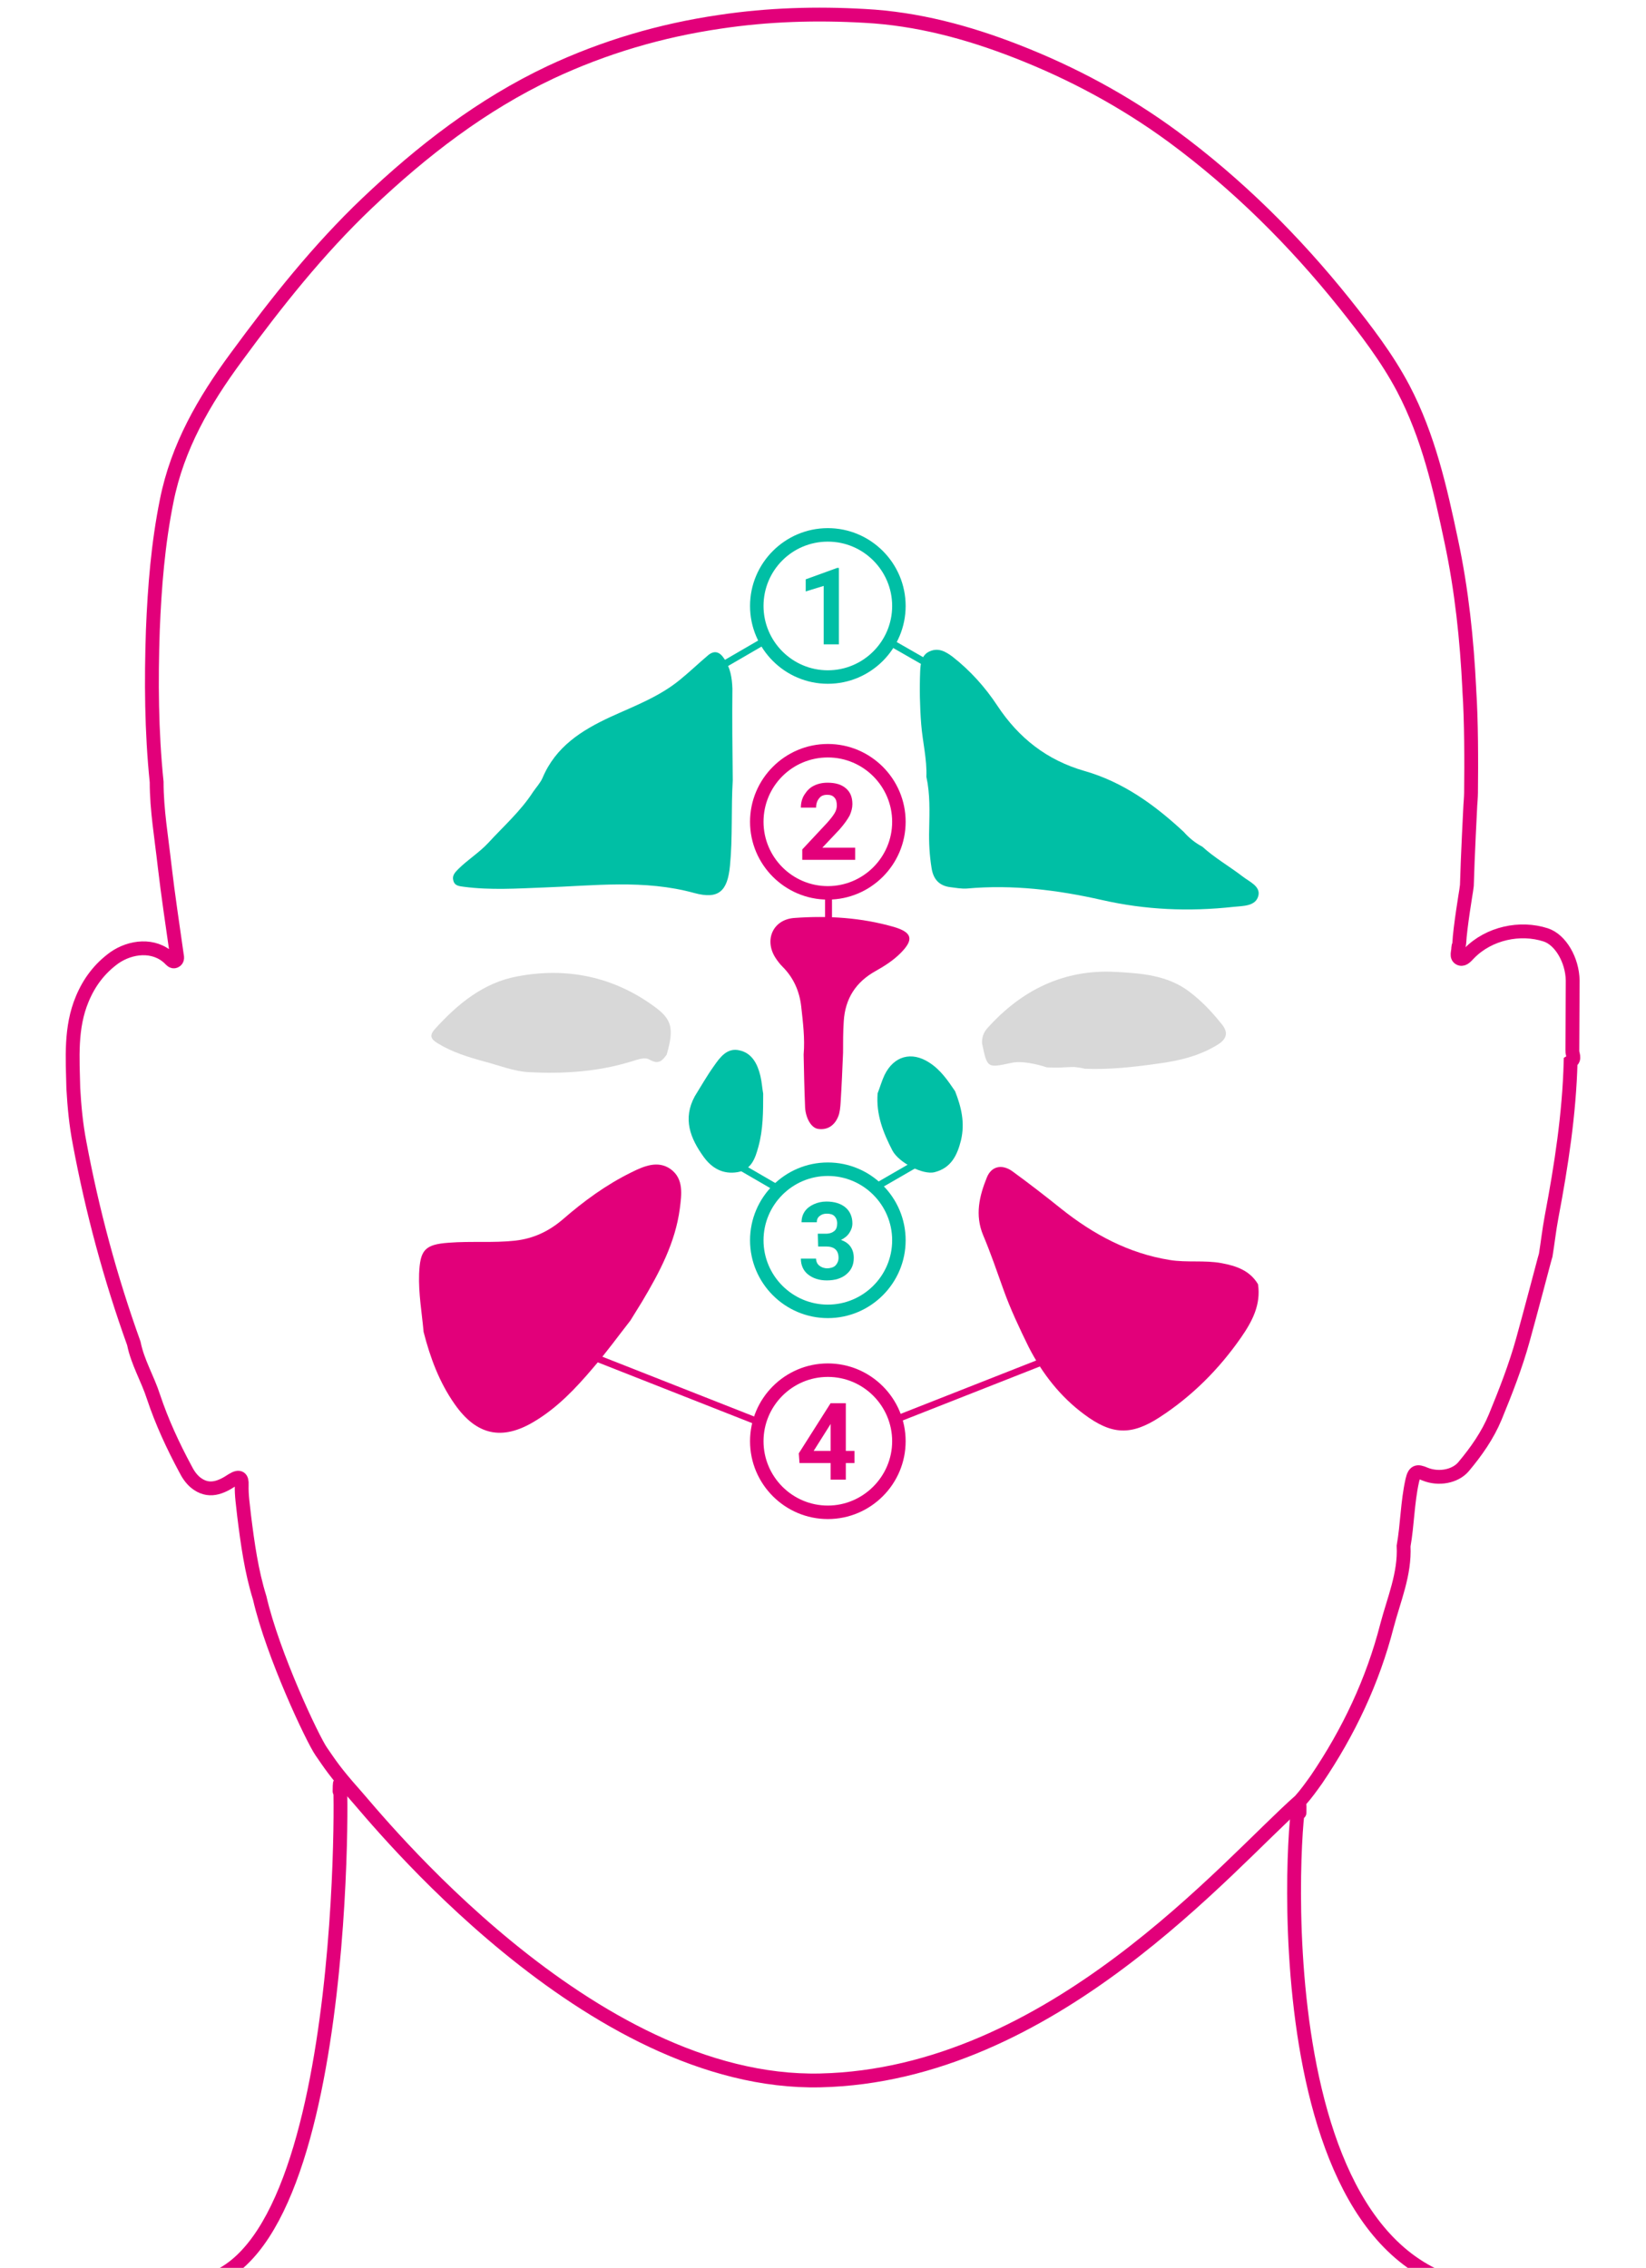
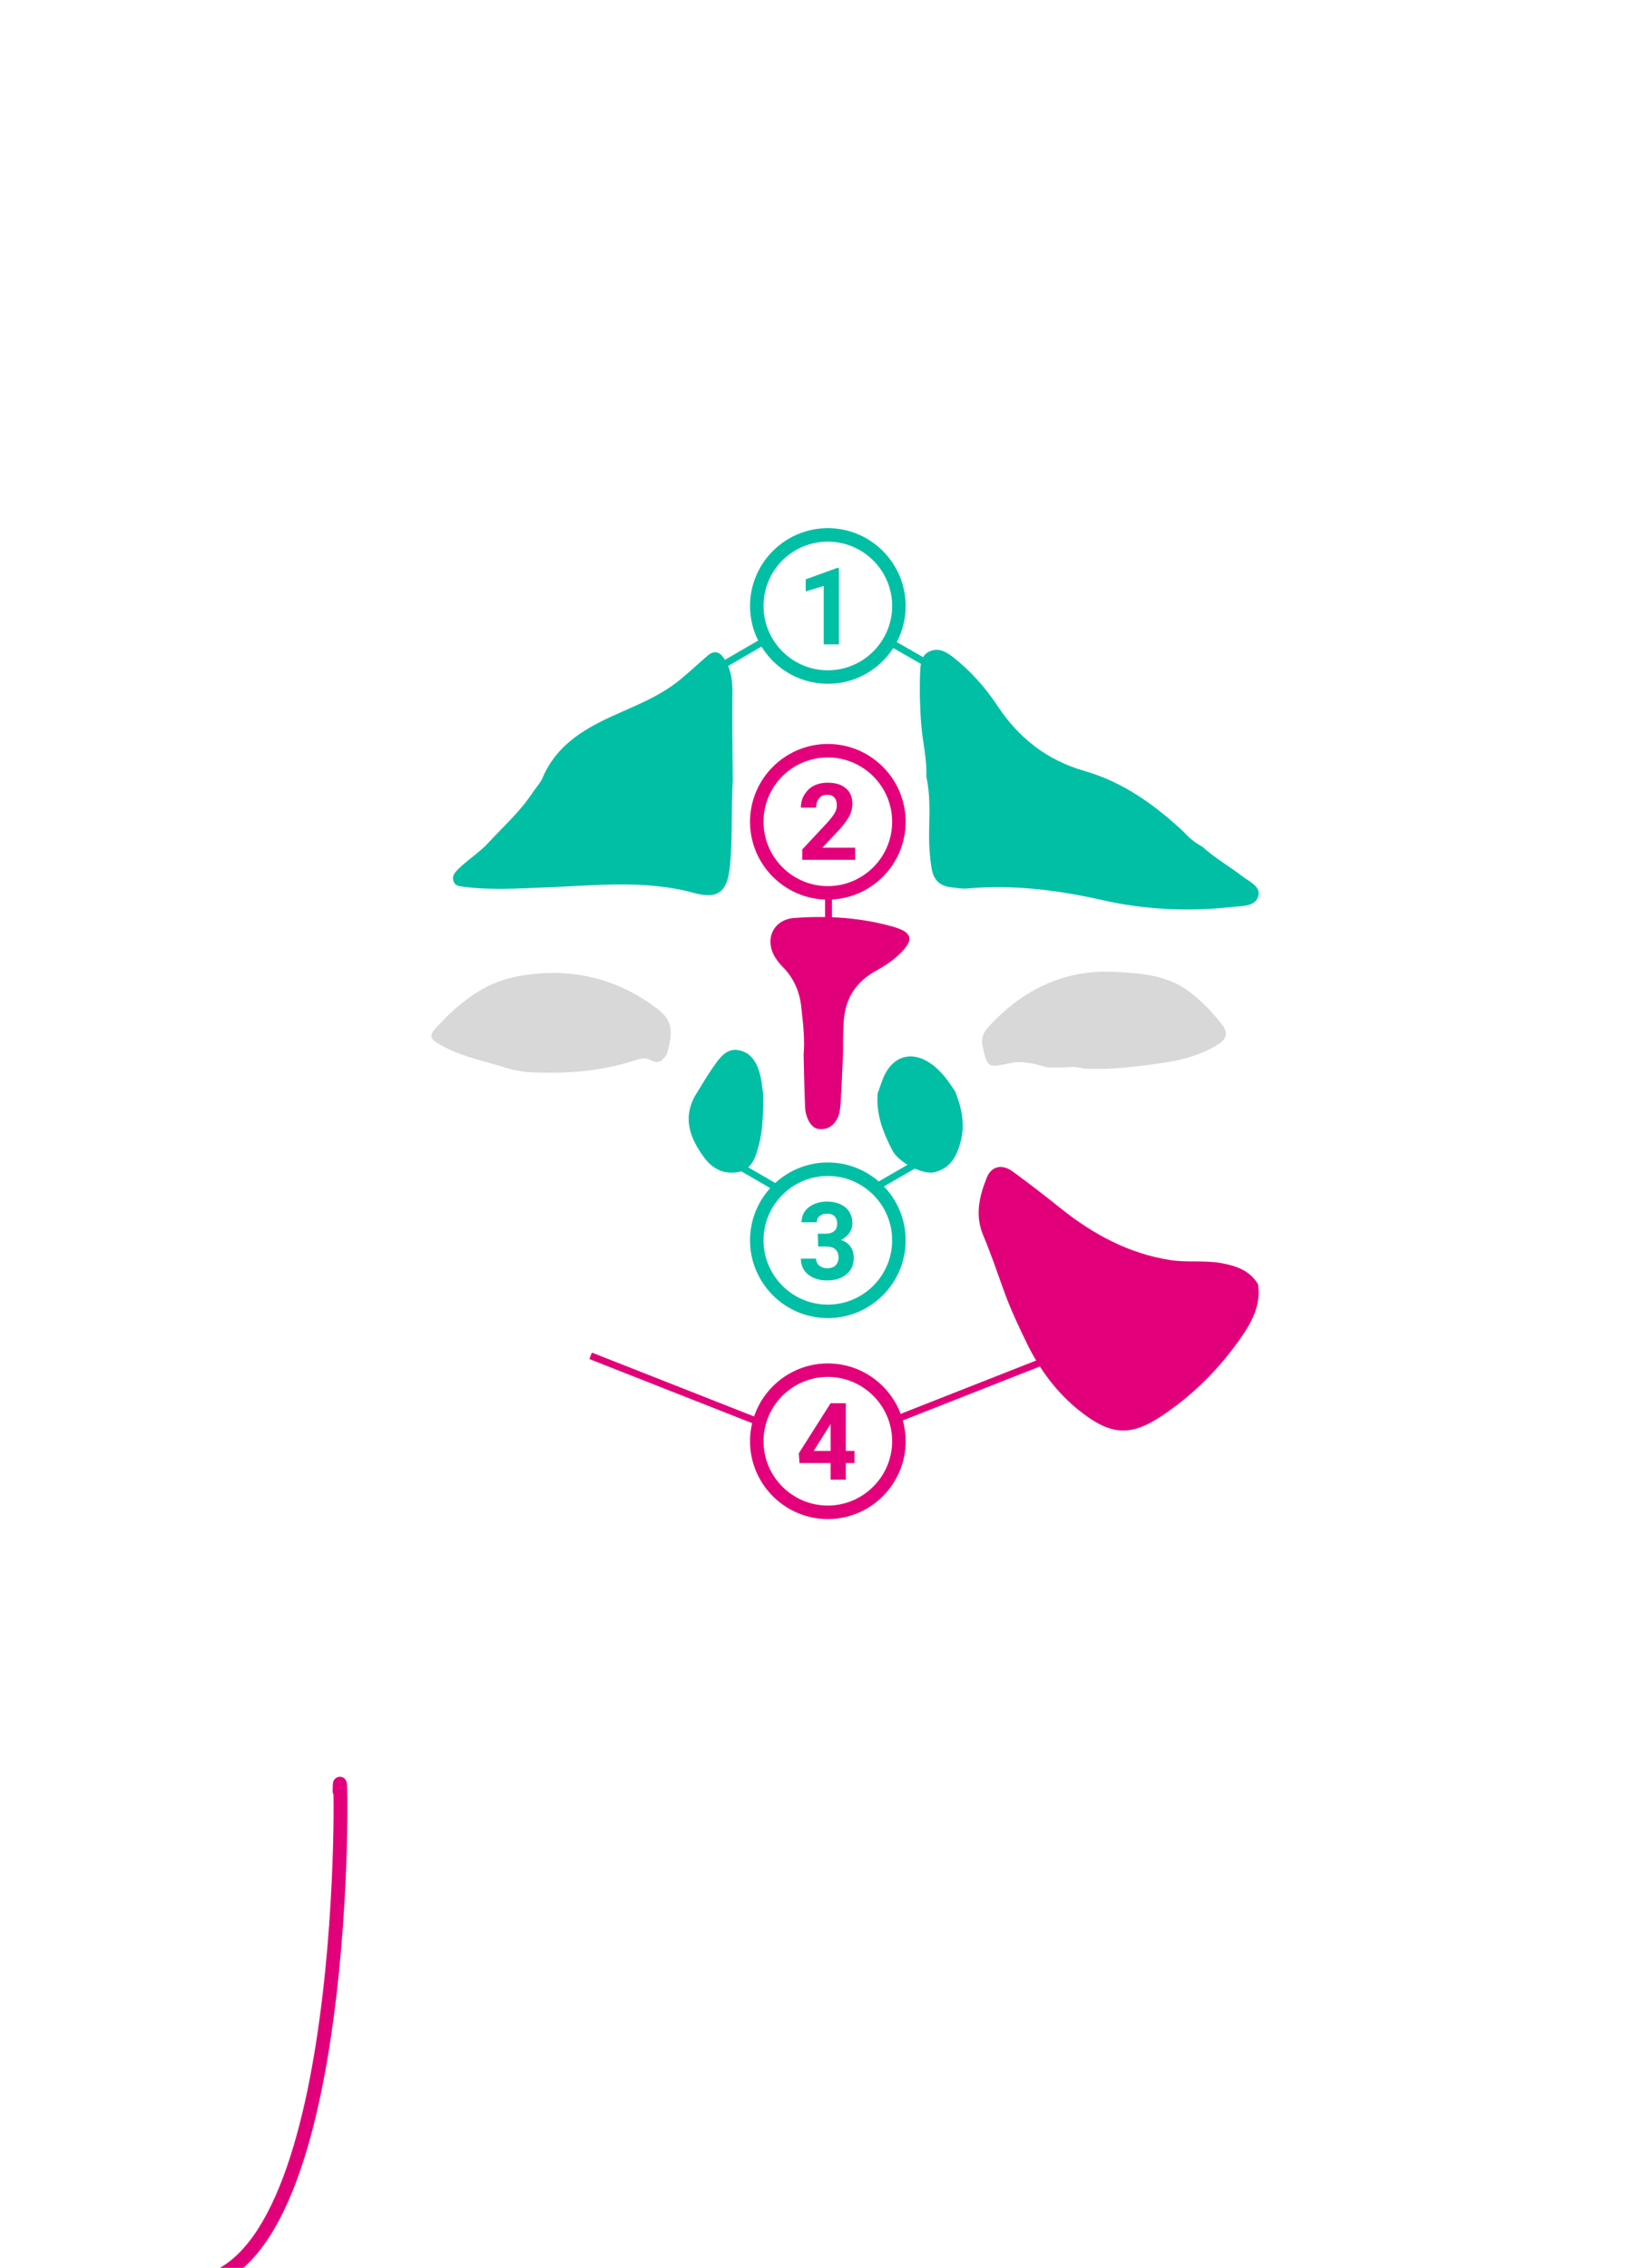
<svg xmlns="http://www.w3.org/2000/svg" version="1.1" id="Ebene_1" x="0px" y="0px" viewBox="0 0 476 655.7" style="enable-background:new 0 0 476 655.7;" xml:space="preserve">
  <style type="text/css">
	.st0{fill:none;stroke:#E2007A;stroke-width:4;stroke-linecap:round;stroke-miterlimit:10;}
	.st1{fill:none;stroke:#E2007A;stroke-width:4;stroke-miterlimit:10;}
	.st2{fill:#00BFA5;}
	.st3{fill:#E2007A;}
	.st4{fill:#E3007A;}
	.st5{fill:none;stroke:#E2007A;stroke-width:2;stroke-miterlimit:10;}
	.st6{fill:none;stroke:#00BFA5;stroke-width:2;stroke-miterlimit:10;}
	.st7{fill:#D8D8D8;}
</style>
  <g id="Ebene_2_1_">
    <path class="st0" d="M58.5,659.8c45-10,39.9-164.1,39.7-141.9" />
-     <path class="st0" d="M375.8,524.1c0.7-23.1-16.3,120.7,47,136.7" />
  </g>
  <g id="Ebene_1_1_">
    <g id="Ebene_2_Kopie">
      <g>
-         <path class="st1" d="M376,520.6c1.7-1.9,3.2-4,4.7-6.1C390,500.8,397,486,401.1,470c2-7.6,5.2-14.9,4.8-23     c1.1-6.2,1.1-12.6,2.5-18.9c0.6-2.7,1.4-2.9,3.7-1.9c3.9,1.6,8.7,0.7,11.1-2.1c3.7-4.4,7-9.1,9.2-14.4c3-7.3,5.9-14.7,8-22.3     c1.9-6.8,6.2-23.1,6.2-23.1l0.4-1.4c0.6-3.7,1-7.4,1.7-11.1c2.8-14.8,5.1-29.7,5.5-44.8c1.5-0.9,0.4-2.2,0.5-3.3     c0-6.7,0.1-13.5,0.1-20.2c-0.1-5.9-3.5-11.8-7.8-13.2c-7.4-2.4-16.4-0.5-22.1,5.3c-0.8,0.8-1.6,1.9-2.6,1.6     c-1.4-0.5-0.5-2.1-0.6-3.2c0-0.4,0.3-0.8,0.3-1.3c0.2-4.4,2-15.2,2-15.2l0.2-1.5c0.2-7.8,1-23.2,1-23.2s0.2-2.5,0.2-3.6     c0.1-8.8,0.1-20.9-0.5-29.7v-0.2c-0.7-14.4-2.2-28.7-5.2-42.8c-3.2-15.2-6.6-30.3-13.9-44.2c-4.7-8.9-10.8-16.8-17-24.6     c-14.5-18.1-30.9-34.4-49.6-48.2c-13.9-10.2-29.1-18.4-45.3-24.7c-14.1-5.5-28.7-9.4-43.8-10.2c-14-0.8-27.9-0.4-41.9,1.7     c-17.1,2.5-33.4,7.3-49,14.6c-19.9,9.4-37.1,22.7-53,37.8C92,72.2,79.9,87.5,68.3,103.3c-9.3,12.6-17,25.9-20.1,41.5     c-2.5,12.4-3.5,24.9-4,37.4c-0.5,14.6-0.4,29.3,1.1,43.9c0,8.1,1.4,16.1,2.3,24.2c1,8.6,2.3,17.1,3.5,25.6c0.1,0.7,0.4,1.6-0.5,2     c-0.7,0.3-1.2-0.4-1.6-0.8c-4.5-4.3-11.3-3.4-15.9-0.2c-4.3,3.1-7.3,7.1-9.3,11.9c-3.5,8.3-2.8,17.2-2.6,25.9     c0.3,5.3,0.8,10.5,1.8,15.7c3.7,19.8,8.9,39.1,15.7,58c1.1,5.5,4,10.2,5.7,15.5c2.4,7.2,5.6,14.1,9.2,20.8     c0.7,1.4,1.6,2.8,2.9,3.9c3.8,3.1,7.4,1.5,10.7-0.7c2.1-1.3,2.8-0.6,2.7,1.4c-0.1,3.1,0.4,6,0.7,9c1,8,2.1,16,4.5,23.7     c3.8,16.5,15.3,40.8,17.8,44.4c2.5,3.6,3.9,5.9,9.6,12.3c5.7,6.3,67.8,84.3,134.7,82.8S355,539.1,376,520.6z" />
-       </g>
+         </g>
    </g>
    <g id="Ebene_4">
      <path class="st2" d="M347.7,244.8c3.5,3.2,7.7,5.6,11.5,8.5c2,1.6,5.4,2.9,4.7,5.7c-0.8,3.1-4.5,2.9-7.2,3.2    c-12.8,1.4-25.4,0.9-38.1-2c-12.8-2.9-25.8-4.5-39-3.3c-1.6,0.1-3.2-0.2-4.8-0.4c-3.2-0.4-4.9-2.3-5.4-5.5    c-0.6-3.7-0.8-7.4-0.7-11.2c0.1-5.1,0.3-10.2-0.8-15.2c0.2-5.1-1.1-10.1-1.5-15.2c-0.4-5.1-0.5-10.2-0.3-15.3    c0.1-2.3,0.4-4.8,2.8-5.8c2.5-1.1,4.6,0.1,6.6,1.6c5.1,4,9.4,8.8,12.9,14.1c6.2,9.4,14.4,15.8,25.2,18.9    c11.2,3.2,20.3,9.8,28.7,17.6C343.8,242.2,345.6,243.7,347.7,244.8z" />
      <path class="st2" d="M211.9,225.6c-0.5,8.2,0,16.5-0.8,24.7c-0.7,7.4-3.3,9.8-10.3,7.9c-14.5-4-29.1-2.1-43.6-1.6    c-7.7,0.3-15.4,0.8-23-0.2c-1.3-0.2-2.7-0.2-3.1-1.8c-0.4-1.4,0.4-2.3,1.4-3.3c2.7-2.7,6.1-4.8,8.7-7.6c4.4-4.8,9.4-9.2,13-14.8    c0.9-1.3,2.1-2.6,2.7-4c3.8-9,11.2-13.7,19.6-17.6c7-3.2,14.3-5.9,20.3-10.9c2.7-2.2,5.2-4.6,7.8-6.8c1.9-1.7,3.5-1.2,4.8,0.8    c1.8,2.6,2.3,5.6,2.4,8.7C211.7,207.8,211.8,216.7,211.9,225.6z" />
-       <path class="st3" d="M122.5,385.1c-0.5-5.6-1.5-11.1-1.3-16.8c0.3-6.9,1.6-8.5,8.6-9c6.4-0.5,12.8,0.1,19.2-0.6    c5.3-0.6,9.7-2.7,13.7-6.1c6.1-5.3,12.5-10,19.8-13.6c3.6-1.8,7.7-3.6,11.4-1c3.9,2.8,3.2,7.4,2.7,11.4    c-1.3,9.9-5.9,18.5-10.9,26.9c-1.1,1.8-2.3,3.7-3.4,5.5c-3.6,4.6-7,9.3-10.8,13.7c-5,5.9-10.3,11.5-17,15.5c-9.3,5.6-16.7,4-23-5    C127,399.6,124.4,392.5,122.5,385.1z" />
      <path class="st3" d="M290.2,372.9c-1.9-5.3-3.7-10.6-5.9-15.8c-2.4-5.8-1.1-11.3,1.1-16.7c1.3-3.2,4.3-3.9,7.3-1.8    c4.8,3.5,9.6,7.2,14.2,10.9c9.3,7.4,19.5,12.9,31.4,14.8c4.9,0.8,10,0,14.9,0.9c4.3,0.8,8.2,2.1,10.6,6.1    c0.9,5.9-1.7,10.8-4.9,15.4c-6.4,9.2-14.2,17-23.6,23.1c-8.2,5.3-13.8,5.1-21.8-0.9c-6.9-5.1-12.1-11.8-16-19.4    C294.8,384,292.2,378.5,290.2,372.9z" />
      <path class="st3" d="M232.4,304.9c0.4-4.7-0.2-9.3-0.7-13.9c-0.5-4.4-2.2-8.3-5.4-11.5c-0.8-0.8-1.4-1.6-2-2.5    c-3.4-5.2-0.8-11.2,5.5-11.6c9.7-0.7,19.3-0.1,28.7,2.6c5.4,1.6,5.8,3.7,1.9,7.6c-2.1,2.1-4.6,3.7-7.1,5.1    c-5.8,3.2-8.9,8-9.3,14.6c-0.2,3-0.2,6.1-0.2,9.1c-0.2,4.8-0.4,9.5-0.7,14.3c-0.1,1.4-0.2,2.9-0.7,4.1c-1,2.5-3,4-5.8,3.6    c-2.2-0.3-3.8-3.6-3.8-6.8C232.6,314.7,232.5,309.8,232.4,304.9z" />
      <path class="st2" d="M253.8,316.1c0.7-1.8,1.2-3.6,2-5.3c2.7-5.5,7.8-6.9,12.9-3.6c3.3,2.1,5.4,5.2,7.5,8.3    c1.8,4.6,2.9,9.1,1.7,14.2c-1.1,4.4-2.9,8-7.6,9.2c-3.3,0.9-10.3-2.7-12.2-6.2C255.4,327.5,253.3,322.2,253.8,316.1z" />
      <path class="st2" d="M200.9,317c1.8-2.9,3.5-5.9,5.5-8.7c1.8-2.6,3.9-5.5,7.5-4.6c3.6,0.8,5.2,4,6,7.4c0.4,1.7,0.5,3.4,0.8,5.1    c0,5.2,0,10.4-1.4,15.4c-0.9,3.3-2,6.6-6,7.3c-4.2,0.7-7.4-1.1-9.8-4.4C199.6,329.1,197.4,323.5,200.9,317z" />
    </g>
    <g>
      <path class="st2" d="M239.4,156.6c10.3,0,18.6,8.4,18.6,18.6c0,10.3-8.4,18.6-18.6,18.6c-10.3,0-18.6-8.4-18.6-18.6    C220.8,164.9,229.1,156.6,239.4,156.6 M239.4,152.7c-12.4,0-22.5,10.1-22.5,22.5s10.1,22.5,22.5,22.5s22.5-10.1,22.5-22.5    S251.8,152.7,239.4,152.7L239.4,152.7z" />
      <g>
        <path class="st2" d="M242.6,186.3h-4.4v-16.9L233,171v-3.5l9.1-3.3h0.5V186.3z" />
      </g>
    </g>
    <g>
      <path class="st4" d="M239.4,219c10.3,0,18.6,8.4,18.6,18.6c0,10.3-8.4,18.6-18.6,18.6c-10.3,0-18.6-8.4-18.6-18.6    C220.8,227.3,229.1,219,239.4,219 M239.4,215.1c-12.4,0-22.5,10.1-22.5,22.5s10.1,22.5,22.5,22.5s22.5-10.1,22.5-22.5    S251.8,215.1,239.4,215.1L239.4,215.1z" />
      <g>
        <path class="st4" d="M247.1,248.6H232v-3l7.1-7.6c1-1.1,1.7-2,2.2-2.8s0.7-1.6,0.7-2.3c0-1-0.2-1.8-0.7-2.3     c-0.5-0.6-1.2-0.8-2.1-0.8c-1,0-1.8,0.3-2.3,1c-0.6,0.7-0.9,1.6-0.9,2.7h-4.4c0-1.3,0.3-2.6,1-3.7s1.5-2,2.7-2.6s2.5-0.9,4-0.9     c2.3,0,4,0.5,5.3,1.6s1.9,2.6,1.9,4.6c0,1.1-0.3,2.2-0.8,3.3c-0.6,1.1-1.5,2.4-2.9,4l-5,5.3h9.5v3.5H247.1z" />
      </g>
    </g>
    <g>
      <path class="st4" d="M239.4,398.1c10.3,0,18.6,8.4,18.6,18.6s-8.4,18.6-18.6,18.6c-10.3,0-18.6-8.4-18.6-18.6    S229.1,398.1,239.4,398.1 M239.4,394.2c-12.4,0-22.5,10.1-22.5,22.5s10.1,22.5,22.5,22.5s22.5-10.1,22.5-22.5    C261.9,404.3,251.8,394.2,239.4,394.2L239.4,394.2z" />
      <g>
        <path class="st4" d="M244.6,419.5h2.5v3.5h-2.5v4.8h-4.4V423h-9l-0.2-2.8l9.2-14.5h4.4V419.5z M235.3,419.5h4.9v-7.8l-0.3,0.5     L235.3,419.5z" />
      </g>
    </g>
    <g>
      <path class="st2" d="M239.4,340c10.3,0,18.6,8.4,18.6,18.6c0,10.3-8.4,18.6-18.6,18.6c-10.3,0-18.6-8.4-18.6-18.6    C220.8,348.4,229.1,340,239.4,340 M239.4,336.1c-12.4,0-22.5,10.1-22.5,22.5s10.1,22.5,22.5,22.5s22.5-10.1,22.5-22.5    S251.8,336.1,239.4,336.1L239.4,336.1z" />
      <g>
        <path class="st2" d="M236.5,356.7h2.3c1.1,0,1.9-0.3,2.5-0.8s0.8-1.3,0.8-2.2c0-0.9-0.3-1.6-0.8-2.1s-1.3-0.7-2.2-0.7     c-0.8,0-1.5,0.2-2.1,0.7s-0.8,1.1-0.8,1.8h-4.4c0-1.2,0.3-2.2,0.9-3.1c0.6-0.9,1.5-1.6,2.6-2.1s2.3-0.8,3.7-0.8     c2.3,0,4.2,0.6,5.5,1.7s2,2.7,2,4.6c0,1-0.3,1.9-0.9,2.8s-1.4,1.5-2.4,2c1.2,0.4,2.2,1.1,2.8,2s0.9,1.9,0.9,3.2     c0,2-0.7,3.5-2.1,4.7c-1.4,1.2-3.3,1.8-5.7,1.8c-2.2,0-4-0.6-5.4-1.7s-2.1-2.7-2.1-4.6h4.4c0,0.8,0.3,1.5,0.9,2     c0.6,0.5,1.4,0.8,2.3,0.8c1,0,1.9-0.3,2.4-0.8s0.9-1.3,0.9-2.2c0-2.2-1.2-3.3-3.6-3.3h-2.3L236.5,356.7L236.5,356.7z" />
      </g>
    </g>
  </g>
  <g id="Ebene_4_1_">
    <line class="st5" x1="239.6" y1="258.2" x2="239.6" y2="269.2" />
    <line class="st6" x1="257.6" y1="185.8" x2="267.2" y2="191.3" />
    <line class="st5" x1="301.5" y1="393.7" x2="257.8" y2="410.9" />
    <line class="st5" x1="170.8" y1="392" x2="218.8" y2="410.9" />
    <line class="st6" x1="220.2" y1="185.8" x2="209" y2="192.3" />
    <line class="st6" x1="252.1" y1="343.9" x2="265.6" y2="336.1" />
    <line class="st6" x1="225.4" y1="343.9" x2="214.2" y2="337.4" />
  </g>
  <g id="Ebene_3">
    <path class="st7" d="M310.7,308.5c0,0-1.5,0-3.1,0.1c-2.2,0.2-4.9,0-4.9,0s-6.3-2.2-10.2-1.3c-7,1.5-7,1.6-8.5-5.6   c-0.1-1.7,0.4-3.2,1.6-4.5c9.9-11,22.1-17,37-16.2c7.3,0.4,15,0.9,21.3,5.7c3.6,2.7,6.6,5.9,9.4,9.4c1.9,2.3,1.6,4.2-1.1,5.9   c-5.3,3.3-11.2,4.7-17.2,5.5c-7,1-14.2,1.8-21.3,1.5C312.7,308.7,310.7,308.5,310.7,308.5z" />
    <path class="st7" d="M140,306.9c-4.7-1.3-9.3-2.7-13.5-5.3c-2-1.2-2.3-2.3-0.8-4c6.6-7.3,14.1-13.5,23.9-15.3   c14.2-2.7,27.7,0,39.6,8.7c5.1,3.7,5.8,6.3,3.6,13.9c-1.2,1.7-2.3,3-4.9,1.5c-1.7-1-4,0.2-6,0.7c-9.4,2.8-19.1,3.4-28.8,2.9   C148.6,309.8,144.3,308,140,306.9z" />
  </g>
</svg>